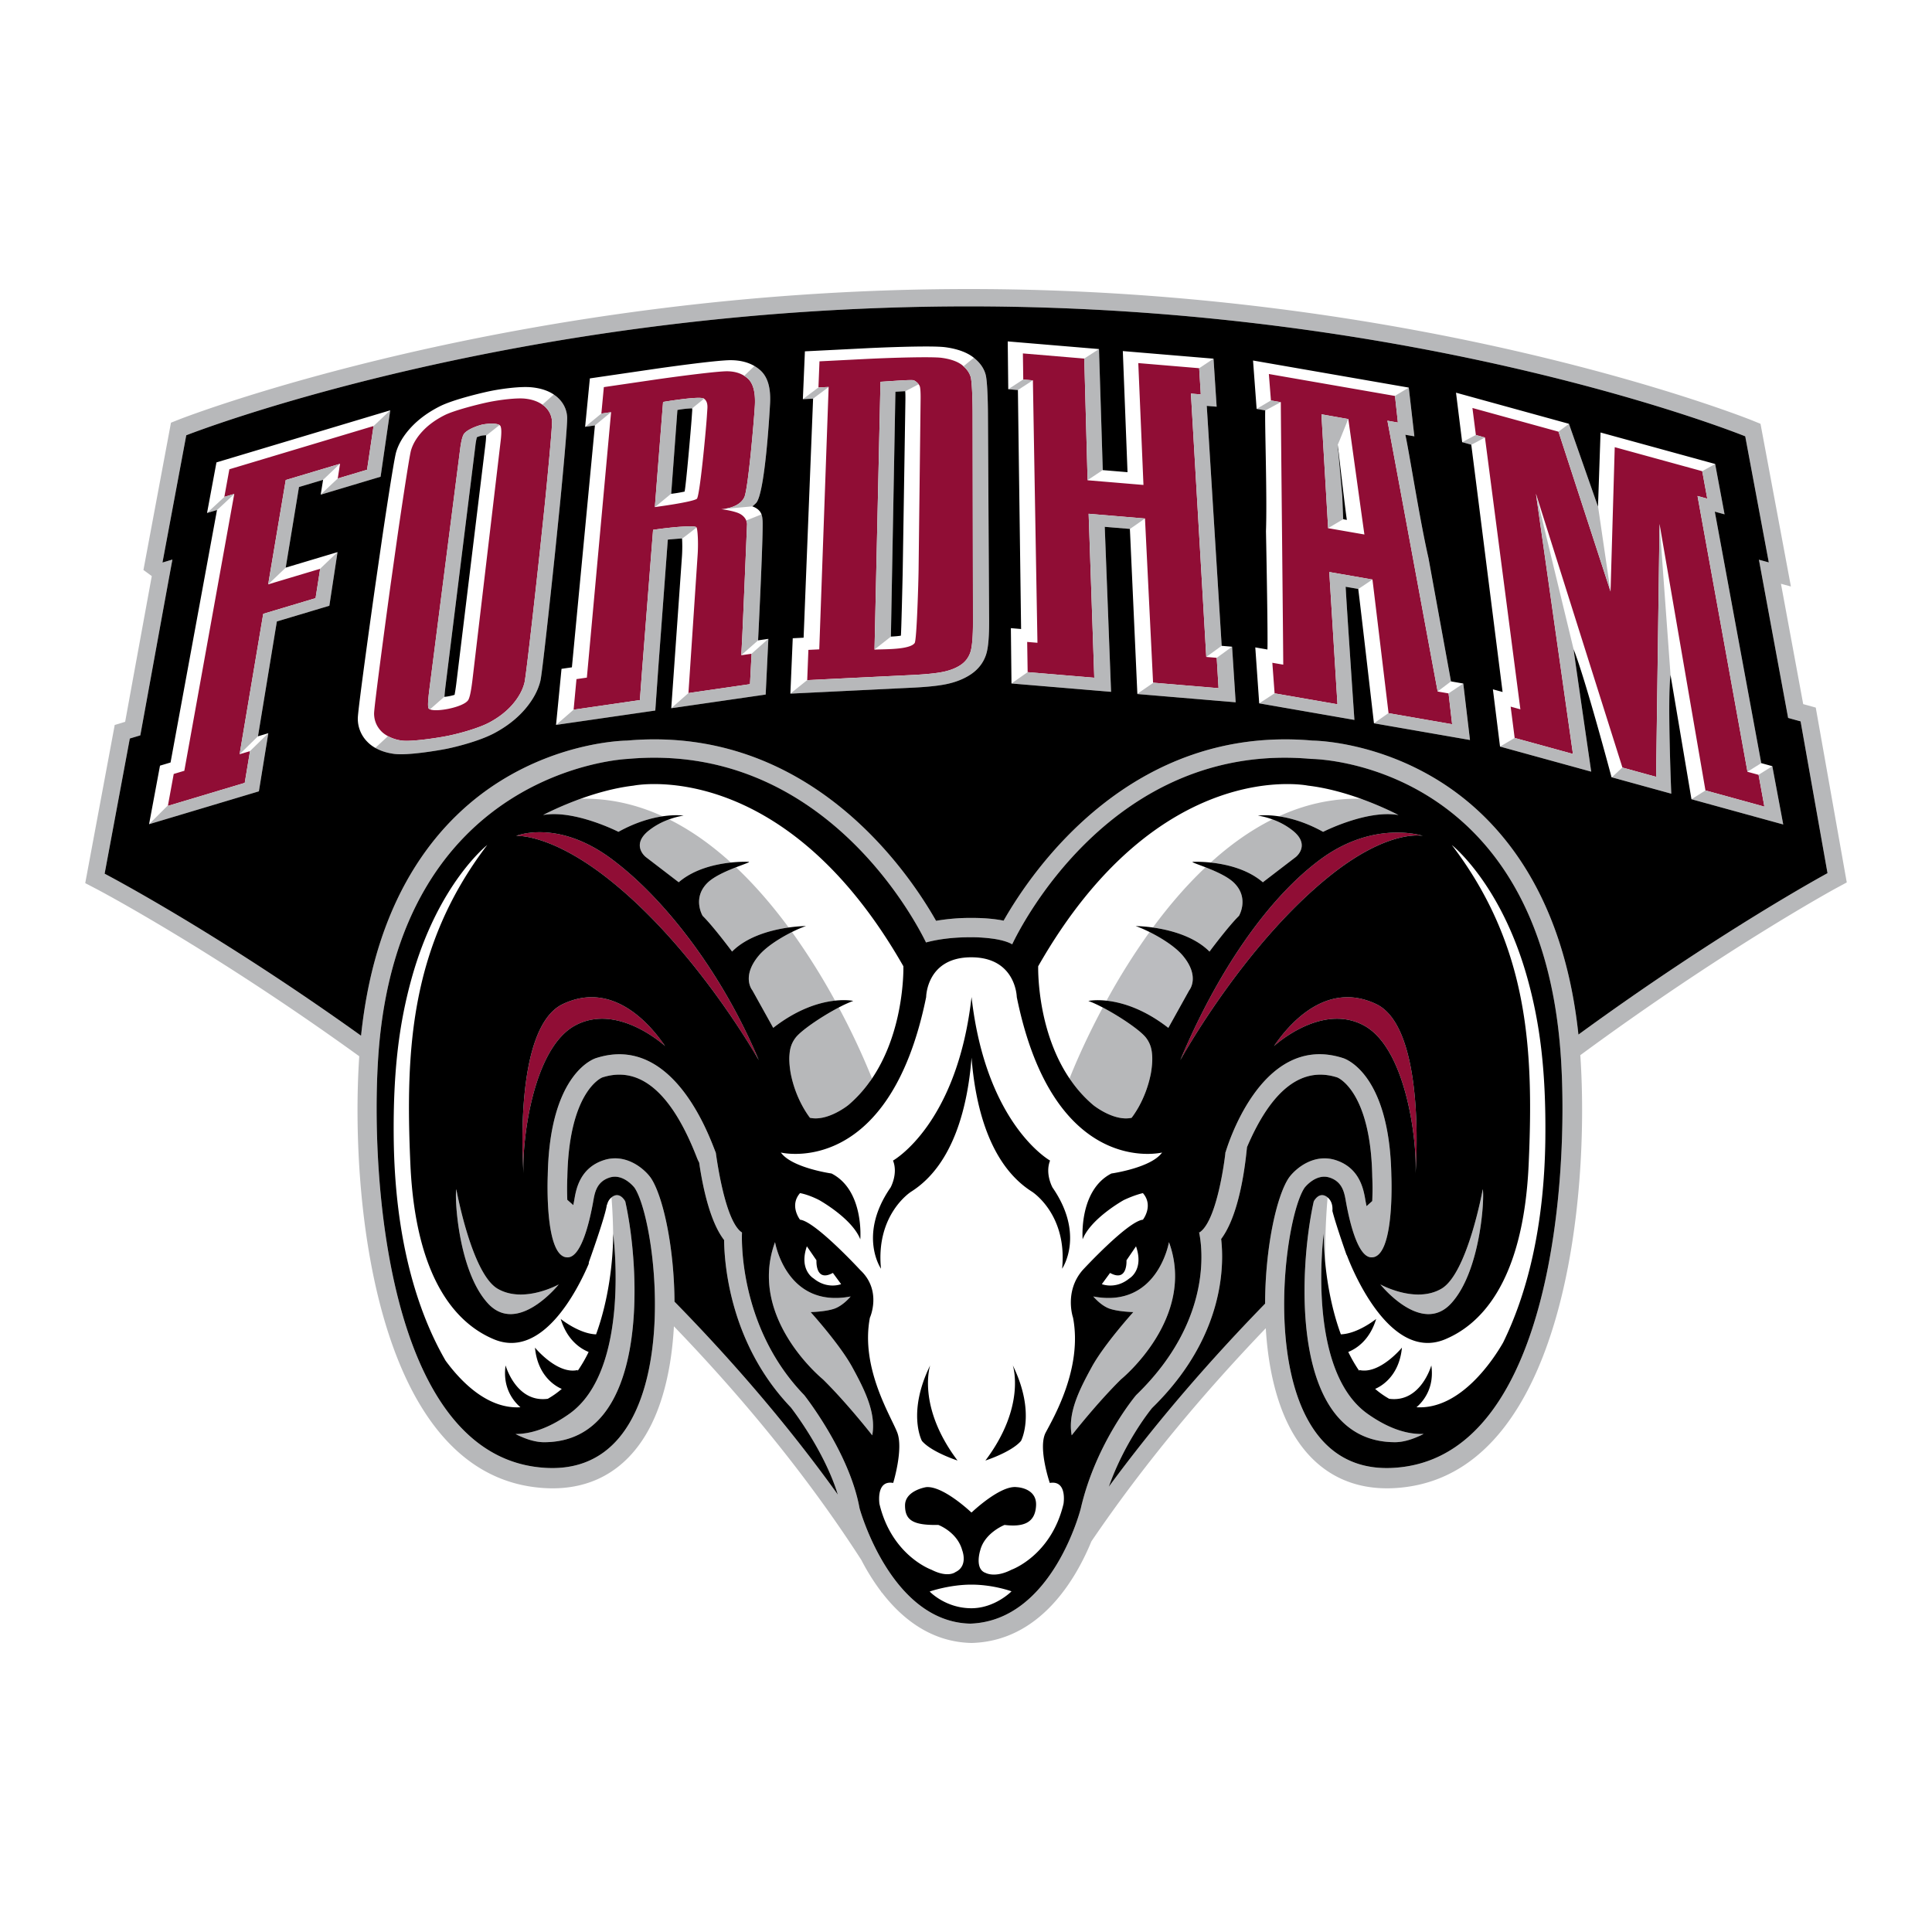
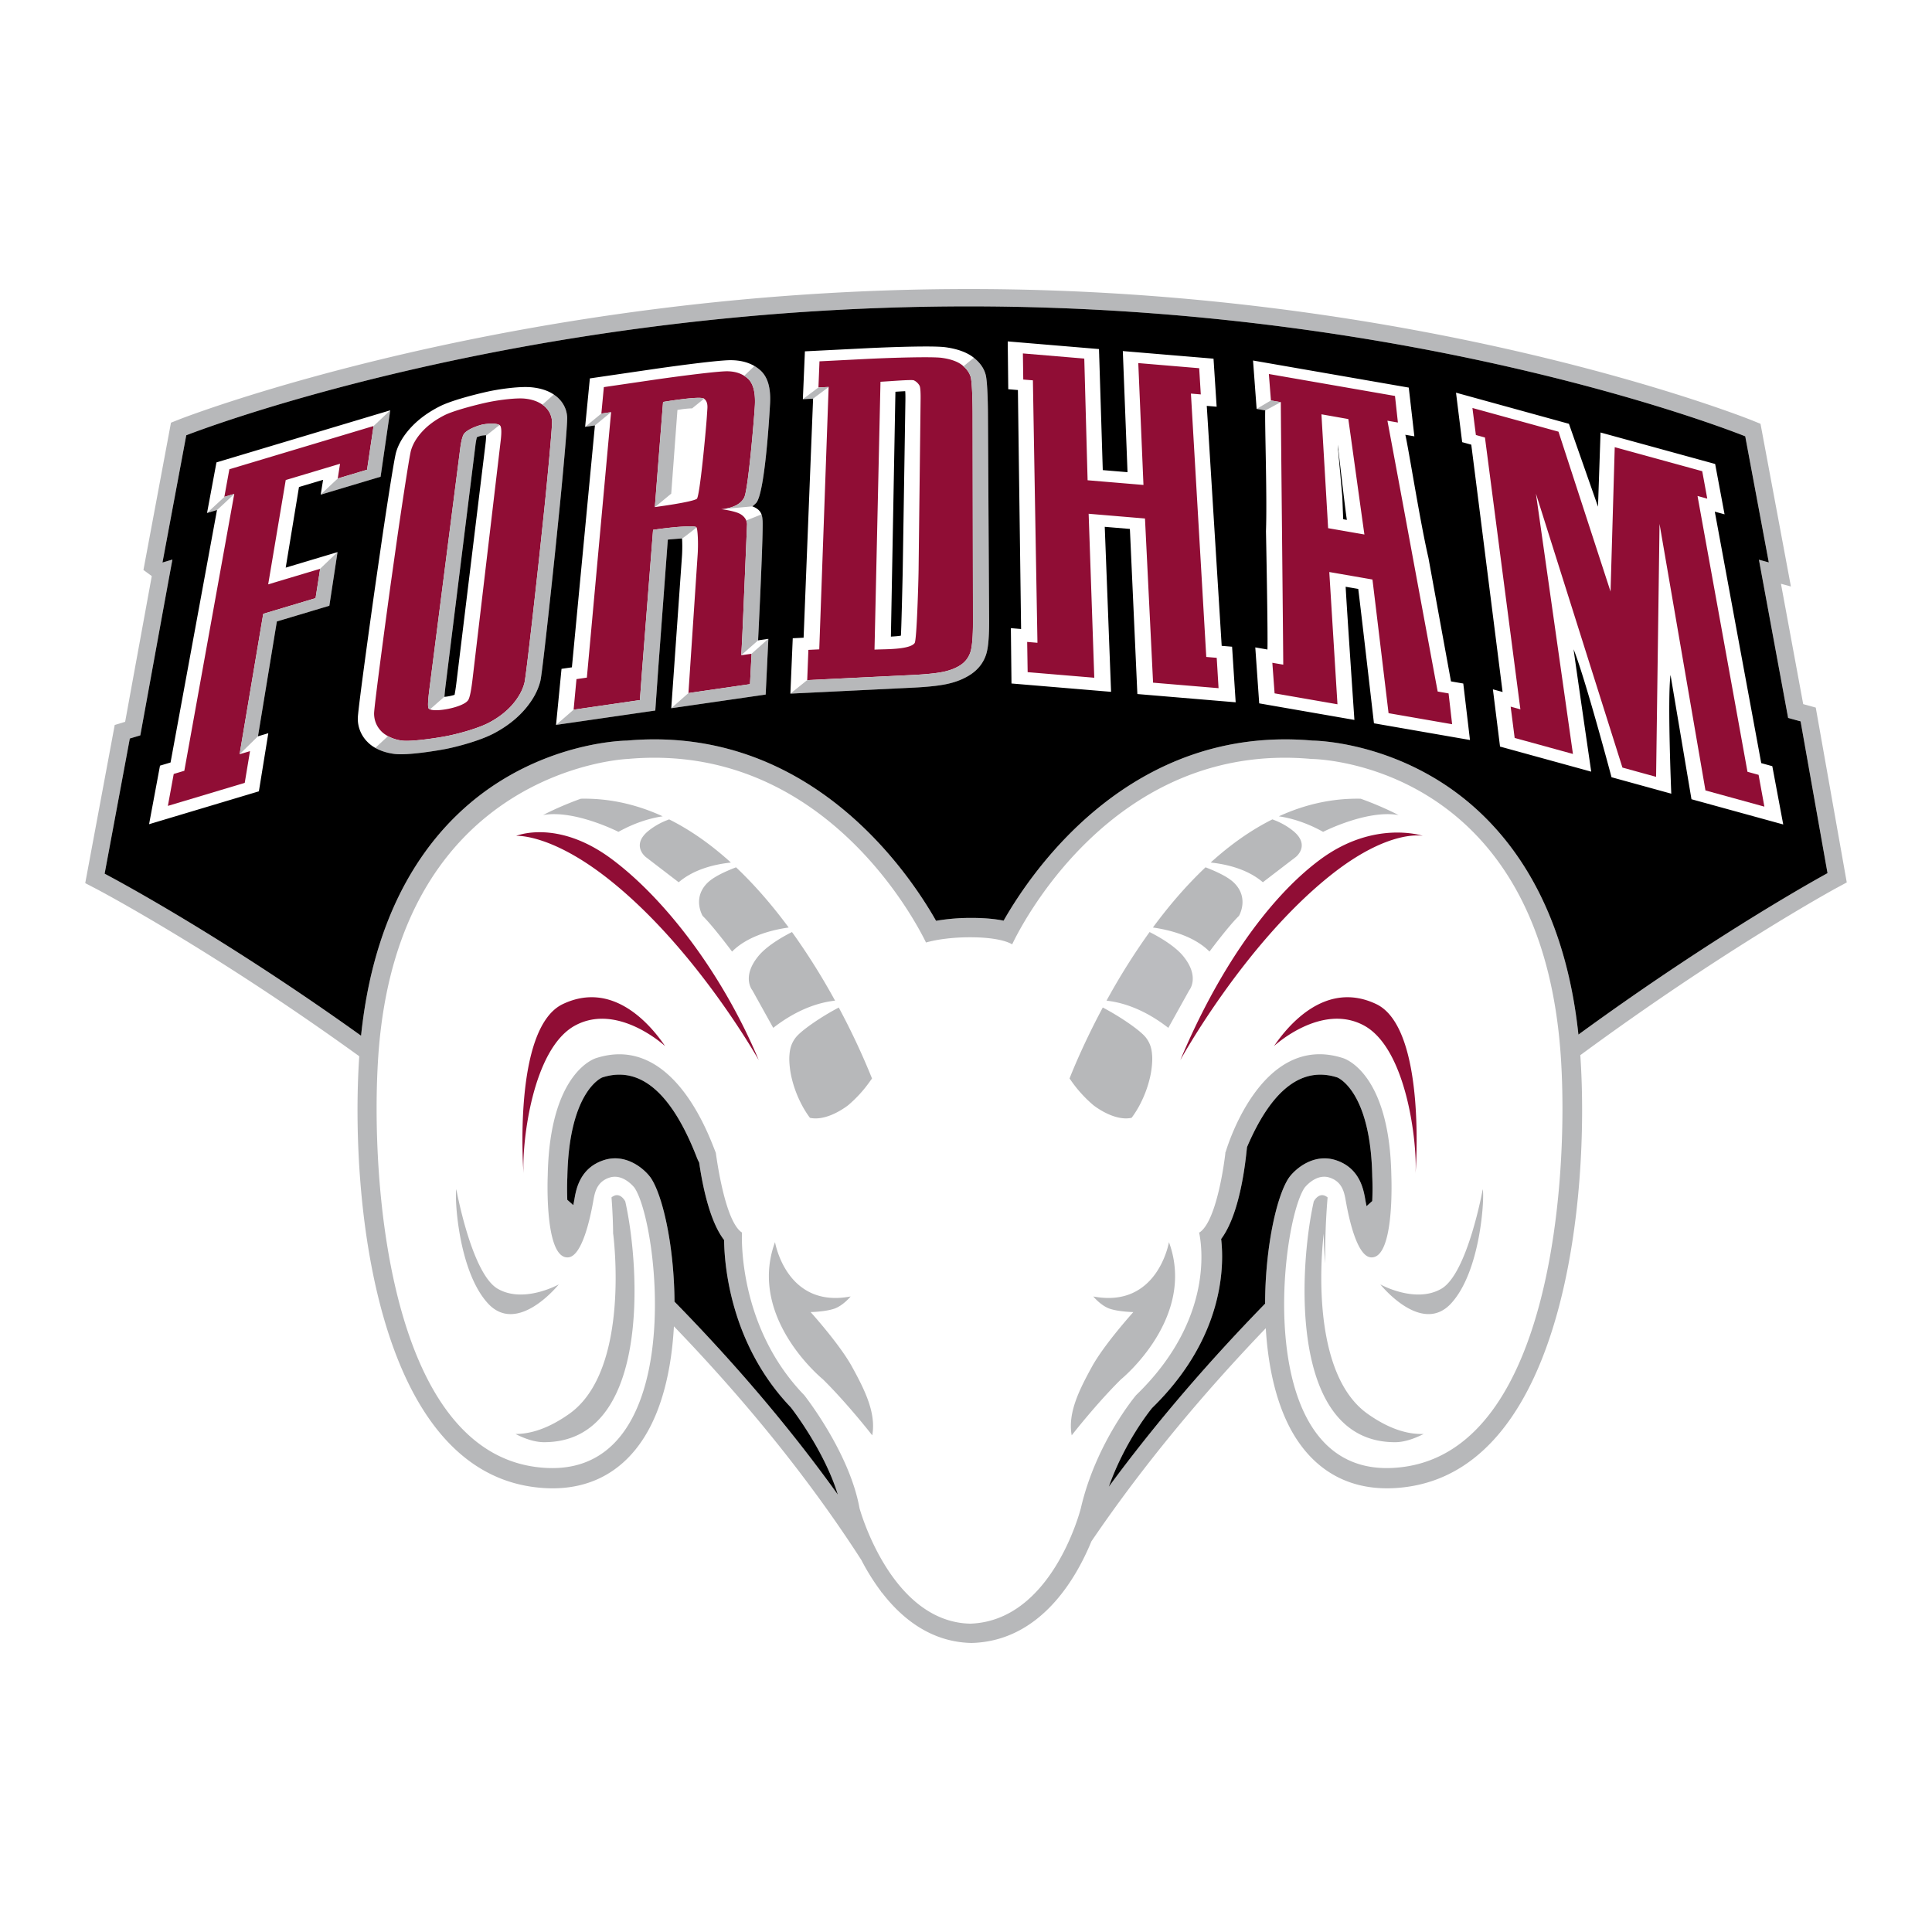
<svg xmlns="http://www.w3.org/2000/svg" width="2500" height="2500" viewBox="0 0 192.756 192.756">
  <g fill-rule="evenodd" clip-rule="evenodd">
    <path fill="#fff" d="M0 0h192.756v192.756H0V0z" />
    <path d="M28.505 56.634l-1.748 1.668 5.186-1.554-.012.003 1.744-1.666-5.17 1.549zM22.382 49.574l.502-2.754 14.219-4.264.167-.049 1.662-1.569-1.497.447-15.84 4.75-.94 5.048 1.744-1.615a.097.097 0 0 0-.017.006zM32.234 47.873l-.237 1.48.005-.024 1.697-1.591v.003l.229-1.469-.028.008c-.64.614-1.667 1.6-1.666 1.593z" fill="#fff" />
    <path d="M19.402 63.102l-2.386 12.972c-.475.144-1.053.316-1.053.316l-1.089 5.839 1.886-1.881.572-3.129s.81-.243 1.058-.316a56654.085 56654.085 0 0 1 4.981-27.616c-.556.524-1.726 1.625-1.721 1.598-.172.928-1.196 6.496-2.248 12.217zM25.734 73.463l-1.828 1.787 1.038-.311h-.002l1.823-1.784c-.021.005-.565.168-1.031.308zM39.619 53.743c.229-1.626 1.192-8.125 1.383-8.799.186-.65.57-1.294 1.147-1.915.574-.619 1.319-1.161 2.212-1.61.946-.477 3.385-1.097 4.421-1.308 1.122-.228 2.756-.425 3.575-.341.723.073 1.306.28 1.756.604l1.139-1.013a.25.25 0 0 1 .024.018c-.004-.003-.004-.008-.008-.011-.582-.394-1.328-.64-2.229-.729-1.044-.106-2.87.121-4.125.375-.71.146-3.651.826-5.022 1.516-1.152.58-2.118 1.284-2.875 2.099-.751.805-1.256 1.645-1.5 2.495-.244.853-1.268 7.708-1.444 8.933l-.63 4.36c-.198 1.369-1.75 12.418-1.745 13.259.006.903.325 1.689.95 2.33.229.237.496.44.795.61l1.263-1.17a2.79 2.79 0 0 1-.65-.473 2.495 2.495 0 0 1-.734-1.775c-.009-.684 1.422-11.251 1.682-13.098l.615-4.357z" fill="#fff" />
    <path d="M44.342 69.506L42.9 70.774c.323.142 1.098.096 1.825-.052.834-.169 1.801-.501 2.015-.921.092-.183.235-.594.408-2.055l2.807-23.783c.12-1.017.036-1.285-.005-1.414a.266.266 0 0 0-.113-.139l-1.342 1.063c.002.196-.014.457-.056.798L45.54 68.072c-.073.612-.14 1.002-.189 1.252-.131.039-.272.081-.47.121a4.903 4.903 0 0 1-.541.08l.002-.019zM70.577 40.764c.033-.49-.079-.808-.335-.98l-1.169.943v.015l-.014.001c.006.053.012.127.004.24l-.06.853c-.067.94-.555 6.579-.698 7.21-.296.068-.743.147-1.337.223-.005 0-.008-.004-.014-.005l-1.602 1.326c.178-.024 3.655-.484 4.17-.819.297-.194.917-6.918.999-8.155l.056-.852zM69.497 52.626c-.521.412-1.447 1.137-1.449 1.098.028.458.038 1.136-.012 1.824l-1.065 15.114 1.716-1.514h-.001l.92-13.828c.079-1.177.005-2.479-.109-2.694zM76.656 63.739h.005v.005h-.005zM73.958 65.373c.241-.036 1.009-.146 1.024-.148l1.665-1.48-1.015.146h.004l-1.679 1.477.001.005zM57.227 70.807l.286-3.053 1.036-.149c.014-.137.642-7.021 1.249-13.68l1.169-12.805h-.002l-1.612 1.326a170885.084 170885.084 0 0 0-2.297 24.136l-1.035.149-.546 5.594.005-.001 1.747-1.517z" fill="#fff" />
    <path fill="#fff" d="M55.48 72.324h.002v.001h-.002zM71.987 50.801c.169.023 1.328.188 1.83.461.369.2.549.459.634.667l1.521-.606.006.024c0-.005.004-.009.002-.013-.127-.347-.406-.63-.921-.812l-3.072.279zM55.476 72.324h.001v.002h-.001zM60.244 38.622l5.139-.752c2.427-.351 6.258-.84 7.178-.829.672.008 1.228.159 1.688.453l1.023-.974c-.641-.375-1.418-.572-2.328-.583-1.469-.018-7.413.84-7.474.849l-5.129.75-1.493.219-.472 4.833 1.619-1.328.249-2.638zM80.653 64.84s.834-.041 1.085-.052c.006-.135.249-6.939.484-13.522.226-6.319.443-12.437.453-12.65l-1.56 1.162.006-.001a146674.61 146674.61 0 0 0-.946 23.848l-1.084.055-.235 5.525 1.679-1.35.118-3.015zM90.065 56.913c-.012.713-.141 6.272-.185 6.508-.229.039-.558.07-.995.093L87.25 64.8v.014l.178-.009.546-.016c1.007-.023 2.88-.066 3.282-.632.212-.294.378-6.169.392-7.321l.2-16.928c.01-.698-.016-1.152-.076-1.352a.705.705 0 0 0-.122-.219c-.515.273-1.334.707-1.336.692.014.155.025.439.018.953l-.267 16.931z" />
    <path d="M81.76 36.051l4.909-.249c2.46-.119 6.346-.229 7.287-.099.89.121 1.572.365 2.03.719.051.04.092.083.139.125l1.038-.852a1.154 1.154 0 0 1 .027.019c-.023-.02-.049-.038-.074-.058-.659-.508-1.594-.849-2.775-1.011-1.526-.21-7.58.082-7.641.085l-6.395.322-.204 4.773 1.557-1.168.102-2.606zM126.801 39.953l-.207-2.639 12.572 2.187 1.385-.83-15.537-2.702.359 4.827 1.428-.843z" fill="#fff" />
    <path d="M126.23 40.946c-.053 1.406.199 8.575.076 12.055 0 0 .201 10.159.146 11.799l-1.213-.21.391 5.583 1.535-1.001-.225-3.047 1.088.188c.006-.121-.061-6.921-.125-13.508-.064-6.374-.123-12.552-.115-12.681a4264.721 4264.721 0 0 0-.013-.002c-.341.188-1.545.845-1.545.824zM138.535 71.139c-.033-.277-1.57-13.071-1.605-13.32-.531.361-1.414.961-1.418.938.223 1.706 1.568 13.406 1.568 13.406l1.455-1.024zM144.52 69.18l1.467-.98v-.004s-.779-.134-1.225-.213l-1.324 1.003v.005c.228.041 1.05.185 1.082.189zM134.014 51.801l-1.508.895c.312.056 3.305.575 3.623.631-.047-.264-1.568-11.298-1.607-11.518-.004-.002-.008-.002-.012-.002-.35.871-1.037 2.594-1.043 2.559.029.185.74 6.447.91 7.503l-.361-.064c0-.017-.004-.02-.002-.004zM114.234 51.73c-.479.336-1.506 1.058-1.506 1.04.045.933.227 4.948.4 8.798.17 3.749.33 7.333.346 7.65l1.604-1.105-.037-.003-.807-16.38zM103.27 50.606c-.109-6.372-.217-12.542-.217-12.661h-.002l-1.494.967c.012.878.08 6.147.154 11.563l.164 12.28-1.02-.086.061 5.521 1.611-1.13-.047-3.016s.779.064 1.025.086c-.001-.133-.122-6.94-.235-13.524zM120.352 65.544l1.041.087 1.531-1.11-1.035-.087a.085.085 0 0 0-.004-.023c.002.006.002.014.002.02l-1.535 1.113zM102.09 37.857l-.037-2.597 6.123.514 1.47-.948-9.105-.764.053 4.77 1.496-.975zM108.512 47.916l5.57.467c-.008-.234-.516-12.158-.516-12.158l5.91.497.166.013 1.43-.951-9.049-.758s.406 10.421.469 12.083l-2.469-.207c-.004-.003-.004-.003 0-.007l-1.514 1.011a.054.054 0 0 1 .003.01zM148.156 43.648l-.006-.002c-.424.232-1.359.741-1.361.719a65640.97 65640.97 0 0 1 3.125 24.675l-.967-.266.711 5.711 1.463-.862-.4-3.123.971.268-3.536-27.12z" fill="#fff" />
    <path fill="#fff" d="M145.881 44.115l1.369-.722-.344-2.692 8.584 2.365 1.043-.782-11.265-3.105.136 1.11.477 3.826zM175.721 76.139l-1.375.856.002.006 1.102.303 1.375-.86-1.104-.305zM159.434 50.551l.002-.021 1.24 8.456.01.036.418-14.409 8.727 2.396 1.291-.717-11.434-3.14-.254 7.399zM153.248 49.275L157 64.784c1.172 2.934 3.783 12.762 3.783 12.762l.031.003 1.057-.979-8.625-27.315.002.02z" />
    <path d="M165.576 52.269v.027l1.094 15.052c.416 2.459 2.088 12.391 2.088 12.391l1.402-.879h-.002l-4.582-26.591zM81.458 125.742l-.958-1.397c-.821 2.373.683 3.213.683 3.213 1.368 1.117 2.735.561 2.735.561L83.095 127c-1.774.975-1.637-1.258-1.637-1.258zM112.389 125.742s.137 2.232-1.639 1.257l-.82 1.119s1.365.557 2.732-.561c0 0 1.504-.84.678-3.213l-.951 1.398z" fill="#fff" />
    <path d="M101.443 99.476s-.07-3.967-4.542-3.967c-4.471 0-4.499 3.967-4.499 3.967-3.687 18.164-14.496 15.512-14.496 15.512 1.093 1.533 5.055 2.092 5.055 2.092 3.278 1.681 2.87 6.565 2.87 6.565-.819-2.092-4.101-3.912-4.101-3.912-1.115-.574-1.912-.696-1.912-.696-1.095 1.257 0 2.654 0 2.654 1.503.14 6.013 5.027 6.013 5.027 2.19 2.054.957 4.751.957 4.751-.957 5.03 2.102 9.812 2.731 11.456.632 1.644-.406 5.028-.406 5.028-1.746-.314-1.37 2.096-1.37 2.096 1.23 5.171 5.192 6.565 5.192 6.565 1.644.84 2.383.236 2.383.236 1.307-.61.682-2.177.682-2.177-.501-1.836-2.378-2.53-2.378-2.53-2.52.043-3.327-.457-3.327-1.947 0-1.492 2.096-1.822 2.096-1.822 1.697-.169 4.511 2.516 4.511 2.516h.045s2.865-2.746 4.509-2.516c0 0 1.992.07 1.912 1.814-.074 1.749-1.258 2.184-3.143 1.955 0 0-1.992.777-2.432 2.551 0 0-.598 1.867.566 2.244 0 0 .912.516 2.551-.324 0 0 3.961-1.395 5.195-6.565 0 0 .406-2.396-1.369-2.096 0 0-1.205-3.526-.408-5.028.795-1.502 3.688-6.426 2.73-11.456 0 0-.906-2.604.957-4.751 0 0 4.51-4.888 6.012-5.027 0 0 1.096-1.397 0-2.654 0 0-.795.167-1.912.696 0 0-3.279 1.82-4.1 3.912 0 0-.408-4.885 2.869-6.565 0 0 3.965-.559 5.057-2.092 0-.001-10.808 2.652-14.498-15.512zm-9.462 44.285s-1.504-2.793.823-7.542c0 0-1.37 4.054 2.729 9.499 0 0-2.598-.838-3.552-1.957zm9.886 0c-.957 1.119-3.553 1.957-3.553 1.957 4.098-5.445 2.732-9.499 2.732-9.499 2.321 4.749.821 7.542.821 7.542zm4.1-17.183c.545-5.449-3.008-7.684-3.008-7.684-4.326-2.734-5.668-8.751-6.029-13.369-.36 4.618-1.701 10.635-6.024 13.369 0 .001-3.558 2.234-3.01 7.684 0 0-2.325-3.353.954-8.099 0 0 .77-1.376.245-2.688 0 0 6.389-3.555 7.835-16.318 1.447 12.764 7.835 16.318 7.835 16.318-.523 1.312.244 2.688.244 2.688 3.282 4.747.958 8.099.958 8.099z" fill="#fff" />
    <path d="M86.997 107.604c-.062.094-.131.185-.198.276.014-.017.03-.026.043-.045.053-.075.104-.152.155-.231zM78.938 93.029l-.12.059c-.005.002-.01.007-.014.009a1.86 1.86 0 0 0 .134-.068zM66.618 81.806c.034-.013.069-.029.104-.042l-.083.03c-.009.002-.014.009-.021.012zM83.58 100.575z" fill="#fff" />
    <path d="M78.371 92.586c1.18-.19 2.037-.193 2.037-.193-.353.117-.848.328-1.391.598a65.838 65.838 0 0 1 4.296 6.845 5.026 5.026 0 0 0-.231.029c1.275-.174 2.045-.002 2.045-.002-.411.146-.911.38-1.443.658a71.544 71.544 0 0 1 3.319 7.078c1.355-2.006 2.125-4.243 2.562-6.19.629-2.808.566-5.004.566-5.004-12.029-21.097-26.926-18.021-26.926-18.021-2.01.236-3.995.831-5.588 1.424-.049.018-.091.036-.134.053.155-.058.311-.116.472-.173 2.921-.056 5.645.603 8.162 1.756h-.002c1.301-.193 2.094-.068 2.094-.068s-.622.076-1.447.374c2.225 1.109 4.28 2.599 6.161 4.307 1.062-.111 1.811-.071 1.811-.071.062.062-.686.297-1.597.662l-.004.003c.103-.041.204-.082.304-.119 1.945 1.839 3.699 3.902 5.251 6.006-.105.015-.209.03-.317.048zM61.009 119.468c.013-.008.021-.021.033-.03a1.303 1.303 0 0 0-.479.78l-.018-.053c-.074.972-1.795 5.759-1.795 5.759l-.015.176c-1.102 2.574-4.605 9.567-9.476 7.514-3.157-1.326-7.771-5.2-8.318-17.489-.51-11.499.018-21.767 7.668-31.818 0 0-4.917 3.851-7.539 13.292-1.217 4.374-1.863 9.112-1.79 15.975.109 10.045 2.345 17.294 5.174 22.181 1.528 2.085 4.188 4.845 7.467 4.648-.68-.588-1.801-1.922-1.48-4.174 0 0 1.055 3.759 4.21 3.328a8.727 8.727 0 0 0 1.394-.986c-.528-.221-2.396-1.205-2.672-4.117 0 0 2.238 2.729 4.284 2.229 0 0-.023.056-.066.15.42-.6.798-1.252 1.135-1.946-.849-.345-2.146-1.201-2.785-3.295 0 0 1.822 1.479 3.527 1.537 1.231-3.354 1.705-7.225 1.705-10.05l-.003.137a52.324 52.324 0 0 0-.161-3.748zM144.85 84.306c7.654 10.051 8.18 20.319 7.668 31.818-.543 12.289-5.156 16.163-8.316 17.489-5.936 2.502-9.842-8.431-9.842-8.431l.002.066c-.385-1.095-1.125-3.251-1.428-4.435.035-.407-.02-.996-.514-1.377.014.01.023.022.035.03a66.342 66.342 0 0 0-.23 6.564c.225 2.274.711 4.805 1.555 7.095 1.701-.059 3.523-1.537 3.523-1.537-.639 2.094-1.936 2.95-2.783 3.295.338.694.715 1.347 1.133 1.946l-.062-.15c2.045.5 4.283-2.229 4.283-2.229-.277 2.912-2.145 3.896-2.674 4.117a8.684 8.684 0 0 0 1.395.986c3.156.431 4.211-3.328 4.211-3.328.32 2.252-.799 3.586-1.48 4.174 4.436.265 7.738-4.876 8.639-6.447 2.363-4.809 4.121-11.502 4.217-20.382.074-6.862-.57-11.601-1.789-15.975-2.625-9.438-7.543-13.289-7.543-13.289zM106.811 107.741c-.033-.046-.066-.09-.098-.137.023.033.043.066.064.1.012.016.022.025.034.037zM135.756 79.688c.068.023.133.048.199.072-.02-.008-.033-.017-.055-.024-1.559-.568-3.465-1.125-5.396-1.352 0 0-14.895-3.076-26.924 18.021 0 0-.07 2.444.674 5.473.451 1.832 1.207 3.874 2.455 5.722.406-1.031 1.527-3.734 3.316-7.078a11.935 11.935 0 0 0-1.443-.658s.721-.158 1.918-.014c-.033-.006-.068-.01-.102-.014a66.274 66.274 0 0 1 4.295-6.846 11.452 11.452 0 0 0-1.393-.597s.791.004 1.898.172l-.174-.027c1.549-2.104 3.303-4.167 5.25-6.006.1.037.199.077.301.118l-.002-.002c-.91-.365-1.658-.601-1.598-.662 0 0 .752-.04 1.811.071 1.883-1.708 3.938-3.198 6.162-4.307-.824-.298-1.449-.374-1.449-.374s.811-.126 2.129.074c-.01-.002-.023-.005-.035-.006 2.518-1.154 5.241-1.812 8.163-1.756z" fill="#fff" />
    <path fill="#fff" d="M106.71 107.599h.001v.007h-.001zM126.996 81.768c.047.017.098.039.146.057-.008-.002-.008-.007-.016-.01a4.134 4.134 0 0 0-.13-.047zM114.752 93.02l.084.043c-.006-.002-.006-.005-.008-.007l-.076-.036zM110.074 100.544c.035.02.074.039.109.061l-.012-.011c-.032-.017-.066-.032-.097-.05zM92.753 158.786s1.562 1.668 4.162 1.668c2.357 0 4.003-1.687 4.003-1.687s-1.805-.669-4.003-.669c-2.201.001-4.162.688-4.162.688z" />
    <path d="M22.884 46.819l-.502 2.754.018-.006c.085-.024.756-.226.973-.291l-.002.01-2.408 13.347-2.573 14.269c-.248.073-1.058.316-1.058.316l-.583 3.186 7.668-2.297.527-3.169-1.038.311c.045-.271 2.312-13.75 2.357-14.005.323-.098 5.221-1.566 5.221-1.566l.458-2.93-5.186 1.554 1.751-10.409.24-.071 5.151-1.543.028-.008-.229 1.469 2.923-.875.648-4.36-.167.049-14.217 4.265zM53.854 55.079l.456-4.323c.173-1.653.8-8.096.765-8.714-.038-.596-.292-1.108-.76-1.522-.061-.054-.133-.096-.201-.146-.45-.323-1.034-.53-1.756-.604-.819-.084-2.453.113-3.575.341-1.036.211-3.475.831-4.421 1.308-.893.449-1.638.991-2.212 1.61-.577.621-.961 1.265-1.147 1.915-.19.673-1.154 7.172-1.383 8.799l-.616 4.357c-.26 1.847-1.691 12.415-1.682 13.098.006.686.254 1.284.734 1.775.184.187.407.34.65.473a3.97 3.97 0 0 0 1.416.444c.905.116 3.432-.245 4.589-.481 1.294-.264 3.108-.797 4.074-1.307.963-.51 1.757-1.128 2.364-1.834.605-.707 1.005-1.438 1.182-2.173.176-.727 1.332-11.206 1.523-13.016zm-3.899-11.117l-2.807 23.783c-.173 1.461-.316 1.872-.408 2.055-.214.42-1.181.752-2.015.921-.727.148-1.502.194-1.825.052-.066-.03-.122-.065-.144-.112-.084-.173-.057-.783.089-1.914l3.067-23.963c.111-.865.254-1.377.44-1.571.446-.468 1.475-.794 1.799-.859.377-.077 1.343-.175 1.686.055a.257.257 0 0 1 .113.139c.041.129.124.397.005 1.414zM63.841 69.849l.226-3.044 1.09-13.942.173-.025c1.85-.268 3.965-.433 4.153-.233.003.005.007.015.013.023.114.215.188 1.517.11 2.693l-.92 13.828h.001l6.139-.89.159-3.034h-.002l-1.024.148v-.006l.077-1.439c.076-1.371.497-11.626.497-11.626s.006-.162-.081-.372c-.085-.208-.266-.468-.634-.667-.502-.273-1.661-.438-1.83-.461l-.023-.003s1.698-.062 2.257-1.116c.39-.435 1.021-7.896 1.093-9.227.068-1.283-.16-2.179-.682-2.668a2.69 2.69 0 0 0-.382-.293c-.46-.294-1.016-.444-1.688-.453-.92-.012-4.751.478-7.178.829l-5.139.752-.248 2.638v.001s.738-.106.969-.141h.002L59.8 53.926c-.607 6.659-1.235 13.543-1.249 13.68l-1.036.149-.286 3.053 6.612-.959zm2.314-29.746s3.617-.614 4.065-.339c.008.005.014.014.021.02.256.173.368.49.335.98l-.057.852c-.082 1.236-.702 7.96-.999 8.155-.515.334-3.993.794-4.17.819a.137.137 0 0 1-.016.002c.019-.242.802-10.262.821-10.489zM96.856 37.651c-.106-.409-.355-.778-.731-1.105-.047-.042-.088-.085-.139-.125-.458-.354-1.14-.598-2.03-.719-.94-.129-4.826-.02-7.287.099l-4.909.249-.103 2.607 1.018-.051v.008c-.01.214-.228 6.332-.453 12.65-.235 6.583-.478 13.387-.484 13.522l-1.085.052-.117 3.014v.003l10.515-.513c1.387-.068 2.439-.179 3.123-.329.672-.147 1.24-.377 1.689-.682.445-.303.758-.711.938-1.218.185-.523.276-1.565.274-3.091L97.04 41.27c-.003-1.44-.065-3.14-.184-3.619zm-5.008 2.256l-.2 16.928c-.014 1.152-.18 7.027-.392 7.321-.401.566-2.275.609-3.282.632l-.546.016-.178.009v-.014c.008-.308.161-7.165.308-13.8.147-6.501.286-12.793.288-12.911l.168-.009.746-.048c.713-.05 2.198-.153 2.394-.092.174.066.371.229.496.396.057.075.102.15.122.219.06.201.086.655.076 1.353zM144.52 69.18c-.031-.004-.854-.148-1.082-.187v-.006c-.047-.207-1.334-7.175-2.584-13.927a4854.56 4854.56 0 0 0-2.43-13.086l1.045.182-.291-2.653-.012-.001-12.572-2.187.207 2.638.988.171c-.008.129.051 6.307.115 12.681.064 6.587.131 13.387.125 13.508l-1.088-.188.225 3.047v.003l6.273 1.091s-.803-12.961-.814-13.195c.305.052 4 .694 4.305.749.035.249 1.572 13.042 1.605 13.32l.002.013 6.342 1.103-.354-3.073-.005-.003zm-12.014-16.484c-.008-.253-.656-11.14-.664-11.361l2.668.472c.004 0 .008 0 .012.002.039.22 1.561 11.254 1.607 11.518l-3.623-.631zM121.393 65.631l-1.041-.087h-.002c-.008-.135-.404-6.965-.791-13.571-.373-6.394-.732-12.586-.74-12.705l.984.083-.16-2.616-.166-.013-5.91-.497s.508 11.923.516 12.158l-5.57-.467-.002-.009c-.012-.353-.332-12.132-.332-12.132h-.002l-6.123-.514.037 2.597v.009l.959.079h.004c0 .119.107 6.289.217 12.661.113 6.584.234 13.39.236 13.524l-1.025-.086.047 3.016 6.648.557-.562-16.359 5.621.472.807 16.38.037.003 6.496.545-.183-3.028zM175.455 77.305l-.006-.001c-.027-.008-.855-.234-1.102-.303l-.002-.006-2.572-14.208c-1.215-6.697-2.389-13.18-2.41-13.304l.971.266-.502-2.739h-.002l-8.727-2.396-.418 14.409-.01-.036-5.184-15.918-.002-.001-8.584-2.365.344 2.691v.006l.9.248.006.002 3.535 27.119-.971-.268.4 3.123 5.814 1.598-3.688-25.946-.002-.021 8.625 27.315.006.011 3.355.924.344-25.208v-.027l4.582 26.591h.002l5.877 1.617-.579-3.173zM56.153 100.178c-5.056 2.407-3.92 16.912-3.92 16.912-.174-3.031.87-12.456 5.143-14.773 4.267-2.315 8.978 2.05 8.978 2.05-1.395-2.051-5.146-6.594-10.201-4.189zM60.979 85.672c-5.391-3.987-9.478-2.277-9.478-2.277s3.496-.265 9.401 4.463c8.633 6.908 14.799 17.915 14.799 17.915-3.578-8.56-9.333-16.11-14.722-20.101zM137.307 100.178c-5.055-2.404-8.805 2.139-10.197 4.188 0 0 4.707-4.365 8.977-2.05 4.271 2.317 5.318 11.742 5.143 14.773-.001.001 1.133-14.504-3.923-16.911zM131.723 85.752c-5.387 3.991-10.383 11.461-13.965 20.021 0 0 6.305-11.494 14.939-18.401 5.906-4.726 9.264-3.977 9.264-3.977s-4.848-1.633-10.238 2.357z" fill="#900d35" />
    <path d="M184.252 88.041l-3.094-17.445-1.252-.346c-.277-1.509-1.588-8.591-2.219-12.008l.992.273-3.033-16.232-.875-.355c-.324-.13-32.783-13.091-78.106-13.091-45.314 0-78.388 12.854-78.717 12.983l-.89.352-2.747 14.695.832.61-1.928 10.539-.729 4-1.04.312L8.504 88.11l1.134.591c.242.126 11.58 6.112 26.206 16.682l-.007.083c-.913 13.856 1.521 40.654 17.27 42.877 4.851.687 8.72-1.034 11.186-4.974 1.868-2.985 2.724-7.02 2.944-11.041 6.827 7.086 13.279 14.893 18.7 23.312a21.95 21.95 0 0 0 1.946 3.115l.078.127h.022c2.03 2.641 4.935 4.945 8.922 5.036h.053l.054-.002c6.781-.22 10.332-6.378 11.877-10.133 5.174-7.619 11.139-14.739 17.398-21.265.236 3.958 1.098 7.911 2.936 10.85 2.471 3.938 6.336 5.66 11.188 4.974 15.746-2.223 18.182-29.021 17.27-42.877-.004-.064-.01-.124-.016-.188 14.277-10.507 25.254-16.515 25.49-16.644l1.097-.592zM67.296 129.869c-.038-5.493-1.151-10.545-2.362-12.348l-.033-.048-.035-.044c-.715-.94-2.488-2.351-4.588-1.69-2.418.764-2.795 2.927-2.958 3.85l-.021.131c-.034.181-.068.35-.102.518a59.486 59.486 0 0 0-.597-.53 33.035 33.035 0 0 1-.021-1.098c0-.385.007-.771.024-1.152.155-8.577 3.419-9.934 3.485-9.958a.133.133 0 0 0 .011-.004c3.73-1.197 6.9 1.489 9.424 7.989.072.19.152.354.233.504.376 2.583 1.111 5.945 2.488 7.729.031 2.569.648 10.412 6.655 16.698.211.269 3.36 4.366 4.694 8.708-4.946-6.903-10.509-13.342-16.297-19.255zm58.923.197c-5.496 5.643-10.803 11.752-15.594 18.266 1.559-4.389 4.006-7.474 4.316-7.854 5.936-5.791 6.99-11.681 6.99-15.121 0-.687-.043-1.273-.096-1.744 1.549-2.058 2.221-5.949 2.49-8.347l.09-.819c2.449-5.744 5.475-8.084 9.004-6.951 0 0 .006.004.01.004.084.032 3.334 1.406 3.482 9.909a29.533 29.533 0 0 1-.002 2.42c-.191.171-.381.339-.568.511-.041-.197-.08-.404-.121-.624l-.021-.13c-.168-.923-.547-3.084-2.957-3.846-2.104-.66-3.877.75-4.594 1.69l-.033.044-.033.048c-1.227 1.825-2.352 6.977-2.363 12.544zm13.894 16.277c-15.436 2.18-12.488-24.076-9.959-27.839 0 0 1.107-1.452 2.48-1.021 1.369.434 1.506 1.627 1.662 2.482.363 2.007 1.166 5.378 2.473 5.482 2.418.189 2.045-8.168 2.045-8.168-.189-10.446-4.832-11.714-4.832-11.714-8.316-2.667-11.725 9.457-11.725 9.457l-.053-.021.051.051s-.1.901-.316 2.102c-.377 2.083-1.109 5.072-2.277 5.817l-.033-.045c-.025.015 2.164 8.105-6.277 16.266 0 0-3.996 4.708-5.516 11.282 0 0-2.812 11.252-11.04 11.519-7.952-.179-11.042-11.519-11.042-11.519-1.005-5.59-5.518-11.282-5.518-11.282-6.743-6.959-6.208-16.221-6.208-16.221-1.104-.704-1.846-3.612-2.265-5.831a45.169 45.169 0 0 1-.347-2.125c-.519-1.244-4.112-11.959-11.935-9.449 0 0-4.647 1.268-4.833 11.714 0 0-.371 8.357 2.042 8.168 1.306-.104 2.112-3.476 2.476-5.482.155-.855.291-2.049 1.661-2.482 1.372-.431 2.479 1.021 2.479 1.021 2.531 3.763 5.479 30.019-9.958 27.839-14.645-2.067-16.409-28.773-15.616-40.843 1.899-28.884 24.883-29.78 24.883-29.78 19.32-1.756 28.621 15.948 29.772 18.311a13.525 13.525 0 0 1 1.938-.373c.69-.087 1.507-.147 2.458-.147 1.008 0 1.792.067 2.399.161 1.072.167 1.596.417 1.803.545.631-1.346 9.896-20.31 29.857-18.496 0 0 22.93.075 24.887 29.78.794 12.067-.973 38.773-15.616 40.841zm17.367-43.122c-1.553-14.634-8.322-21.822-13.877-25.292-6.088-3.802-11.926-4.03-12.652-4.042-18.035-1.584-27.916 12.867-30.82 17.968-.803-.164-1.844-.274-3.193-.274-1.444 0-2.624.126-3.547.288C90.502 86.783 80.62 72.3 62.566 73.887c-.732.013-6.566.241-12.651 4.042-5.57 3.479-12.362 10.694-13.892 25.404-14.504-10.386-25.585-16.164-25.585-16.164l2.513-13.488 1.046-.313c.427-2.316 2.65-14.583 3.204-17.54l-.982.294-.01.003 2.373-12.697s32.575-12.862 78.083-12.862 77.458 12.964 77.458 12.964l2.352 12.583-.236-.064a724.98 724.98 0 0 0-.75-.206l2.914 15.783 1.244.344 2.686 15.144c-.001.001-10.71 5.794-24.853 16.107z" fill="#b7b8ba" />
    <path d="M23.37 49.287l.002-.01a317.1 317.1 0 0 1-.973.291l-1.744 1.615.993-.298c-.004.026 1.166-1.074 1.722-1.598zM56.588 41.605c-.051-.784-.386-1.452-.996-1.988h-.001a3.544 3.544 0 0 0-.314-.238l-.024-.018-1.139 1.013c.067.049.14.091.201.146.468.414.723.926.76 1.522.035.619-.592 7.062-.765 8.714l-.456 4.323c-.19 1.81-1.346 12.289-1.522 13.018-.177.735-.577 1.466-1.182 2.173-.607.706-1.401 1.324-2.364 1.834-.966.51-2.78 1.043-4.074 1.307-1.158.236-3.684.597-4.589.481a3.99 3.99 0 0 1-1.416-.444l-1.263 1.17v.002l.006.002c.018.01.039.019.058.028.513.284 1.126.477 1.837.569 1.354.177 4.504-.366 5.21-.509 1.095-.223 3.329-.802 4.748-1.553 1.249-.663 2.285-1.474 3.085-2.408.787-.922 1.303-1.876 1.532-2.835.212-.892 1.38-11.987 1.498-13.151l.438-4.322c.124-1.238.78-8.052.732-8.836z" fill="#b7b8ba" />
    <path d="M42.899 70.773l1.442-1.268a15.215 15.215 0 0 1 .067-.725l.042-.359 2.976-23.945c.054-.436.106-.693.148-.851.147-.065.332-.129.443-.156.122-.024.312-.041.475-.044v.048l1.342-1.063c-.342-.229-1.309-.132-1.686-.055-.324.065-1.354.392-1.799.859-.186.193-.329.706-.44 1.571l-3.067 23.963c-.146 1.13-.173 1.74-.089 1.914.025.046.08.081.146.111zM69.497 52.626c-.006-.008-.01-.018-.013-.023-.188-.2-2.303-.034-4.153.233l-.173.025-1.09 13.942-.226 3.044-6.614.958-1.747 1.518h.002l9.895-1.433.304-4.325.945-12.727c.573-.061 1.421-.116 1.421-.116.002.041.928-.684 1.449-1.096zM55.473 72.325h.007v-.001l-.005.001h-.002zM98.564 41.197c-.002-.309-.021-3.019-.225-3.807-.156-.61-.525-1.154-1.096-1.625a1.154 1.154 0 0 0-.082-.07l-1.038.852c.376.327.625.696.731 1.105.119.479.181 2.178.183 3.622l.035 20.752c.002 1.525-.089 2.568-.274 3.091-.18.506-.493.915-.938 1.218-.449.305-1.017.535-1.689.682-.684.15-1.736.26-3.123.329l-10.515.513v-.003l-1.679 1.35-.002.002.06-.004 12.118-.591c1.532-.076 2.674-.198 3.485-.376.923-.203 1.721-.532 2.373-.976.707-.482 1.201-1.116 1.468-1.884.145-.41.334-1.212.322-3.428l-.114-20.752zM74.983 65.224h.002l-.159 3.034-6.138.889-1.717 1.514 9.421-1.364.266-5.55v-.011l-.01.008-1.665 1.48zM73.958 65.367l1.679-1.477h-.004c.004-.046.01-.196.01-.196.004-.063.566-11.354.425-11.879a1.514 1.514 0 0 0-.09-.468l-.006-.024-1.521.606c.086.21.081.372.081.372s-.421 10.255-.497 11.626l-.077 1.44zM75.306 36.541c-.01-.005-.018-.012-.027-.017-.002-.003-.002-.003-.006-.005l-1.023.974c.135.086.263.183.382.293.521.489.75 1.386.682 2.668-.072 1.331-.703 8.792-1.093 9.227-.559 1.055-2.257 1.116-2.257 1.116s.01 0 .023.003l3.072-.279c.11-.088.298-.247.384-.344.909-1.021 1.364-9.506 1.387-9.944.076-1.53-.229-2.594-.935-3.252a3.585 3.585 0 0 0-.589-.44zM66.953 49.263l.015-.011.62-8.347a9.44 9.44 0 0 1 1.471-.163l.014-.001v-.015l1.169-.943c-.008-.006-.014-.015-.021-.02-.448-.275-4.065.339-4.065.339-.019.228-.802 10.248-.821 10.488l.016-.002 1.602-1.325zM81.113 39.777h.002l1.56-1.162v-.008l-1.018.051-1.557 1.168.508-.025.505-.024z" fill="#b7b8ba" />
-     <path d="M88.888 63.425l.233-12.634.216-11.706c.399-.026.734-.046.978-.056.002.015.821-.418 1.336-.692a1.246 1.246 0 0 0-.496-.396c-.196-.061-1.681.042-2.394.092l-.746.048-.168.009c-.002.117-.141 6.41-.288 12.911-.147 6.635-.3 13.492-.308 13.8l1.636-1.286.001-.09zM103.049 37.945l-.959-.079v-.009l-1.496.975.963.081 1.492-.968zM108.51 47.906l1.514-1.011a8836.373 8836.373 0 0 0-.346-11.075c-.002-.018-.002-.034-.002-.051-.008-.177-.01-.334-.014-.465 0-.015-.004-.031-.004-.045-.006-.277-.012-.434-.012-.434l-1.471.948h.002c.001.001.321 11.78.333 12.133zM114.234 51.73l-5.621-.472.562 16.359-6.648-.557-1.611 1.13 9.936.833s-.145-3.745-.293-7.667c-.146-3.847-.301-7.857-.338-8.796l2.508.209c0 .019 1.027-.703 1.505-1.039zM121.393 65.631l.182 3.028-6.496-.545-1.604 1.105.002.025 9.807.824-.359-5.546-1.532 1.109zM119.559 51.973c.387 6.605.783 13.436.791 13.571h.002l1.535-1.113c0-.006 0-.014-.002-.02-.066-1.069-.422-6.8-.768-12.344-.336-5.424-.662-10.694-.719-11.574l.986.083-.312-4.792-1.43.951.16 2.616s-.75-.062-.984-.083c.008.119.368 6.311.741 12.705zM133.439 70.266l-6.273-1.091v-.003l-1.535 1.001 9.498 1.652s-.791-11.593-.873-13.285l1.256.217c.004.022.887-.577 1.418-.938-.305-.055-4-.696-4.305-.749.012.235.814 13.196.814 13.196zM145.986 68.2l-1.466.98.005.002.354 3.073-6.342-1.103-.002-.013-1.455 1.025 9.576 1.666-.668-5.632-.002.002zM140.854 55.06c1.25 6.752 2.537 13.721 2.584 13.927l1.324-1.003-2.25-12.329c-.842-3.631-1.969-10.848-2.305-12.277l.902.156-.559-4.862-1.385.83.012.001.291 2.653-1.045-.182c.032.135 1.214 6.51 2.431 13.086zM134.014 51.801l-.004-.05c-.041-.985-.084-2.14-.084-2.14v-.044l-.412-4.581-.027-.104-.02-.518c.006.036.693-1.688 1.043-2.559-.301-.053-2.398-.423-2.668-.472.008.221.656 11.107.664 11.361l1.508-.893zM157 64.784l-3.752-15.509 3.688 25.946-5.814-1.598-1.463.862 9.098 2.503s-1.791-12.284-1.754-12.196l-.003-.008zM166.668 67.342c0 .002 0 .004.002.006l-1.094-15.052-.344 25.208-3.355-.924-.006-.011-1.057.979-.004.003 5.934 1.634c0 .001-.394-9.419-.076-11.843zM175.449 77.304l.006.001.582 3.172-5.877-1.617-1.402.879 9.156 2.519-1.09-5.815-1.375.861zM171.773 62.787l2.572 14.208 1.375-.856-2.404-13.003c-1.045-5.67-2.061-11.17-2.23-12.087l.975.268-.939-5.024-1.291.717h.002l.502 2.739-.971-.266c.021.123 1.195 6.607 2.409 13.304zM159.434 50.551l-2.9-8.267-1.043.782.002.001 5.184 15.918-1.24-8.456-.003.022zM147.25 43.393l-1.369.723s.473.128.908.25c.002.022.938-.487 1.361-.719l-.9-.248v-.006zM24.942 74.938h.002l-.527 3.17-7.668 2.297.01-.057-1.885 1.881v.002l10.954-3.28.942-5.802-.005.005-1.823 1.784zM29.83 48.591l2.405-.718c-.001.007 1.026-.979 1.666-1.593l-5.151 1.543a25.49 25.49 0 0 1-.24.071l-1.751 10.409 1.748-1.668c.181-1.114 1.147-6.967 1.323-8.044z" fill="#b7b8ba" />
    <path d="M31.943 56.748l-.458 2.93-5.221 1.566c-.044.255-2.312 13.734-2.357 14.005l1.828-1.787.005-.004c.259-1.57 1.638-9.968 1.884-11.456l5.236-1.567.816-5.35-1.744 1.666.011-.003zM38.933 40.937l-1.662 1.569-.648 4.36-2.923.875v-.003l-1.697 1.591a1.985 1.985 0 0 0-.005.024l5.975-1.79.96-6.626zM127.775 40.122l-.975-.169-1.428.844.857.149c.001.021 1.205-.636 1.546-.824zM109.078 129.349s.75.918 1.645 1.224c.898.304 2.35.335 2.35.335s-2.902 3.207-4.145 5.475c-1.24 2.266-2.416 4.586-2.004 6.821 0 0 2.453-3.153 4.918-5.587 0 0 7.557-6.127 4.785-13.689 0-.001-1.119 6.644-7.549 5.421zM80.876 130.907s1.451-.031 2.349-.335c.897-.306 1.644-1.224 1.644-1.224-6.43 1.224-7.545-5.422-7.545-5.422-2.774 7.562 4.78 13.689 4.78 13.689 2.466 2.434 4.919 5.587 4.919 5.587.41-2.235-.764-4.556-2.004-6.821-1.241-2.267-4.143-5.474-4.143-5.474zM49.647 128.575c-2.601-1.52-4.12-9.928-4.12-9.928-.188.76.185 8.167 3.156 11.395 2.973 3.229 7.065-1.896 7.065-1.896s-3.497 1.95-6.101.429zM143.812 128.575c-2.602 1.521-6.096-.43-6.096-.43s4.09 5.125 7.062 1.896c2.971-3.228 3.342-10.635 3.156-11.395.002.001-1.516 8.41-4.122 9.929zM52.545 143.553c.631.223 1.217.335 1.734.335 10.593 0 9.609-17.31 8.106-24.017 0 0-.522-1.057-1.342-.434-.012.01-.021.022-.033.03.103 1.326.154 2.569.163 3.746l.003-.137s1.814 13.604-4.383 17.986c-2.17 1.535-3.945 2.003-5.356 2.007.381.198.75.358 1.108.484zM136.455 141.063c-6.197-4.383-4.383-17.986-4.383-17.986 0 .201.004.408.008.618a30.92 30.92 0 0 0 .07 1.491l.014.145c.016.215.033.434.055.653l.006.052v-.004a66.64 66.64 0 0 1 .23-6.564c-.012-.008-.021-.021-.035-.03-.822-.623-1.346.434-1.346.434-1.5 6.707-2.484 24.017 8.113 24.017.662 0 1.436-.185 2.279-.553.188-.082.379-.169.572-.269-1.446.046-3.292-.384-5.583-2.004zM66.116 81.443c-2.518-1.153-5.241-1.812-8.162-1.756a25.16 25.16 0 0 0-.472.173c-1.958.739-3.297 1.457-3.297 1.457 3.142-.559 7.517 1.676 7.517 1.676 1.743-.967 3.271-1.38 4.412-1.55h.002zM79.385 103.521c-.508.658-.586 1.27-.625 1.784-.061.84.141 1.854.141 1.854.276 1.402.79 2.534 1.215 3.297.384.684.695 1.07.695 1.07 1.791.384 3.832-1.276 3.832-1.276a12.746 12.746 0 0 0 2.155-2.368c.067-.092.135-.183.198-.276l.006-.005v-.001a71.544 71.544 0 0 0-3.319-7.078c-.036.018-.071.035-.104.055-.06.031-.121.063-.182.098-1.637.886-3.479 2.156-4.012 2.846zM72.922 86.057c-1.881-1.708-3.936-3.198-6.161-4.307v-.001c-.013.006-.028.011-.04.015-.035.013-.07.03-.104.042a6.966 6.966 0 0 0-1.928 1.094c-1.765 1.444-.255 2.61-.255 2.61l3.28 2.514c1.56-1.342 3.701-1.808 5.208-1.967zM78.686 92.538c-1.552-2.104-3.306-4.167-5.251-6.006-.1.037-.201.078-.304.119-.909.365-1.977.861-2.562 1.447-1.522 1.522-.468 3.279-.468 3.279 1.044 1.02 2.938 3.563 2.938 3.563 1.459-1.468 3.701-2.091 5.331-2.354.109-.018.213-.033.316-.048zM83.083 99.864c.078-.012.156-.022.231-.029a66.177 66.177 0 0 0-4.296-6.845l-.002-.001-.077.04-.133.068c-1.122.581-2.406 1.404-3.125 2.272-1.74 2.105-.615 3.436-.615 3.436.542.979 2.081 3.745 2.081 3.745 2.375-1.85 4.483-2.492 5.936-2.686zM135.955 79.76c-.066-.024-.131-.049-.199-.072-2.922-.056-5.645.603-8.162 1.756.012.001.025.004.035.006 1.137.172 2.652.585 4.379 1.544 0 0 4.375-2.235 7.52-1.676-.001-.001-1.467-.786-3.573-1.558zM109.068 110.249s2.041 1.66 3.83 1.276c0 0 .311-.387.695-1.068.424-.762.938-1.896 1.215-3.299 0 0 .201-1.014.141-1.854-.037-.515-.117-1.126-.623-1.784-.549-.708-2.475-2.025-4.143-2.916-.035-.021-.074-.041-.109-.061l-.047-.023h-.002c-1.789 3.344-2.912 6.049-3.316 7.079.031.048.068.093.102.142a12.753 12.753 0 0 0 2.257 2.508zM129.018 82.899a6.91 6.91 0 0 0-1.875-1.075c-.049-.018-.1-.04-.146-.057l-.045-.02-.002.001c-2.225 1.109-4.279 2.599-6.162 4.307 1.51.16 3.648.625 5.207 1.967 0 0 2.734-2.097 3.281-2.514-.001.002 1.509-1.164-.258-2.609zM120.576 86.649c-.102-.041-.201-.081-.301-.118-1.947 1.839-3.701 3.902-5.25 6.006.055.009.115.019.174.027 1.639.251 3.969.864 5.473 2.375 0 0 1.893-2.544 2.939-3.563 0 0 1.051-1.757-.471-3.279-.585-.586-1.654-1.081-2.564-1.448z" fill="#b7b8ba" />
    <path d="M114.836 93.062l-.084-.043a.812.812 0 0 0-.059-.03 66.274 66.274 0 0 0-4.295 6.846c.033.004.068.008.102.014 1.455.174 3.617.797 6.064 2.702l2.082-3.745s1.123-1.33-.615-3.436c-.734-.886-2.058-1.725-3.195-2.308z" fill="#bbbcbf" />
    <path d="M60.965 41.12l-.969.141v-.001l-1.619 1.328.976-.142 1.612-1.326z" fill="#b7b8ba" />
    <path d="M89.336 39.085l-.216 11.706-.233 12.634-.002.089c.437-.023.766-.054.995-.093.043-.235.173-5.794.185-6.508l.267-16.931c.007-.514-.004-.798-.018-.953-.243.01-.578.03-.978.056zM128.615 117.474l.033-.044c.717-.94 2.49-2.351 4.594-1.69 2.41.762 2.789 2.923 2.957 3.846l.021.13c.041.22.08.427.121.624.188-.172.377-.34.568-.511a27.918 27.918 0 0 0 .002-2.42c-.148-8.503-3.398-9.877-3.482-9.909a.025.025 0 0 1-.01-.004c-3.529-1.133-6.555 1.207-9.004 6.951l-.09.819c-.27 2.397-.941 6.289-2.49 8.347.053.471.096 1.058.096 1.744 0 3.44-1.055 9.33-6.99 15.121-.311.381-2.758 3.466-4.316 7.854 4.791-6.514 10.098-12.623 15.594-18.266.012-5.567 1.137-10.72 2.363-12.545l.033-.047zM48.494 43.425c-.163.003-.354.02-.475.044a3.066 3.066 0 0 0-.443.156 6.554 6.554 0 0 0-.148.851l-2.976 23.945c-.017.131-.03.25-.042.359a16.301 16.301 0 0 0-.069.745c.153-.014.329-.037.541-.08.198-.04.339-.082.47-.121.049-.25.116-.64.189-1.252l2.898-23.801c.042-.342.058-.602.056-.798l-.001-.048zM133.486 44.883l.027.104.412 4.581v.044s.043 1.154.084 2.14c.002.019.006.037.006.054l.361.064c-.17-1.056-.881-7.319-.91-7.503.007.133.014.363.02.516zM72.244 123.717c-1.377-1.783-2.112-5.146-2.488-7.729a4.047 4.047 0 0 1-.233-.504c-2.523-6.5-5.693-9.187-9.424-7.989l-.011.004c-.066.024-3.33 1.381-3.485 9.958-.017.382-.024.768-.024 1.152 0 .37.009.736.021 1.098.2.176.398.352.597.53.034-.168.068-.337.102-.518l.021-.131c.163-.923.54-3.086 2.958-3.85 2.1-.66 3.873.75 4.588 1.69l.035.044.033.048c1.211 1.803 2.324 6.854 2.362 12.348 5.788 5.913 11.351 12.352 16.297 19.254-1.334-4.342-4.483-8.439-4.694-8.708-6.006-6.285-6.624-14.128-6.655-16.697z" />
    <path d="M179.646 71.971l-1.244-.344-2.914-15.783a91.253 91.253 0 0 1 .986.27l-2.352-12.583s-31.949-12.964-77.458-12.964-78.081 12.861-78.081 12.861L16.21 56.125l.01-.003.982-.294c-.554 2.956-2.777 15.223-3.204 17.54l-1.046.313-2.513 13.488s11.081 5.778 25.585 16.164c1.529-14.71 8.322-21.926 13.892-25.404C56 74.128 61.834 73.9 62.566 73.887 80.62 72.3 90.502 86.783 93.391 91.869a20.534 20.534 0 0 1 3.547-.288c1.349 0 2.39.11 3.193.274 2.904-5.101 12.785-19.553 30.82-17.968.727.012 6.564.24 12.652 4.042 5.555 3.47 12.324 10.658 13.877 25.292 14.143-10.312 24.852-16.105 24.852-16.105l-2.686-15.145zM32.859 60.436l-5.236 1.567c-.246 1.488-1.625 9.886-1.884 11.456l-.005.004 1.031-.309.005-.005-.941 5.802-10.955 3.28v-.002l1.089-5.839s.578-.172 1.053-.316l2.386-12.972 2.247-12.217-.993.298.94-5.048 15.84-4.75 1.497-.447-.961 6.625-5.975 1.79.237-1.48-2.405.718c-.176 1.077-1.141 6.931-1.324 8.043l5.17-1.548-.816 5.35zm21.06 7.478c-.229.959-.745 1.913-1.532 2.835-.8.934-1.836 1.745-3.085 2.408-1.419.751-3.653 1.33-4.748 1.553-.707.143-3.857.686-5.21.509-.71-.093-1.324-.286-1.837-.569-.013-.005-.024-.007-.037-.015l-.021-.013a.014.014 0 0 0-.006-.002v-.002c-.3-.17-.567-.373-.795-.61a3.27 3.27 0 0 1-.95-2.33c-.005-.84 1.547-11.89 1.745-13.259l.63-4.36c.176-1.226 1.2-8.08 1.444-8.933.245-.85.75-1.689 1.5-2.495.757-.814 1.723-1.519 2.875-2.099 1.371-.69 4.312-1.371 5.022-1.516 1.255-.255 3.081-.481 4.125-.375.901.089 1.647.335 2.229.729.004.003.004.008.008.011.109.075.216.152.314.238h.001c.61.536.945 1.204.996 1.988.048.784-.608 7.598-.733 8.836l-.438 4.322c-.117 1.162-1.285 12.257-1.497 13.149zm22.912-27.681c-.023.438-.478 8.923-1.387 9.944a3.903 3.903 0 0 1-.384.344c.516.183.794.466.921.812.002.004-.002.008-.002.013.053.146.084.301.09.468.141.524-.421 11.815-.425 11.879 0 0-.006.149-.01.196.453-.065.968-.141 1.015-.146l.01-.008v.011l-.267 5.55-9.42 1.364 1.065-15.114c.049-.688.04-1.366.012-1.824 0 0-.848.055-1.421.116l-.945 12.727-.304 4.325-9.895 1.433-.002.001h-.003l-.002.001v-.001h-.002.002l.546-5.594s.559-.082 1.035-.149a257976.271 257976.271 0 0 1 2.297-24.136l-.976.142.472-4.833 1.493-.219 5.129-.75c.061-.009 6.005-.867 7.474-.849.91.01 1.687.207 2.328.583.004.001.004.002.006.005l.02.009c.004.003.004.007.008.008.212.129.409.272.589.44.703.659 1.009 1.722.933 3.252zm21.528 25.142c-.268.768-.762 1.401-1.468 1.884-.652.444-1.45.773-2.373.976-.811.179-1.953.301-3.485.376l-12.118.591-.06.004.002-.002.235-5.525 1.084-.055a167658.863 167658.863 0 0 1 .946-23.848l-.006.001h-.002l-.504.024-.508.025.204-4.773 6.395-.322c.061-.003 6.115-.296 7.641-.085 1.181.162 2.116.502 2.775 1.011.025.02.051.038.074.058a.552.552 0 0 1 .055.051c.57.472.939 1.016 1.096 1.625.203.788.223 3.499.225 3.807l.117 20.749c.009 2.215-.18 3.018-.325 3.428zm15.118 3.869l-.002-.025c-.016-.317-.176-3.901-.346-7.65-.174-3.851-.355-7.866-.4-8.798l-2.508-.209.338 8.796c.148 3.922.293 7.667.293 7.667l-9.936-.833-.061-5.521 1.02.086-.164-12.28c-.074-5.416-.143-10.685-.154-11.563l-.963-.081-.053-4.771 9.105.764s.006.157.012.434c0 .014.004.03.004.045.004.131.006.288.014.465a22288.727 22288.727 0 0 1 .348 11.133l2.469.207c-.062-1.663-.469-12.083-.469-12.083l9.049.758.312 4.792-.986-.083c.057.88.383 6.15.719 11.574.346 5.544.701 11.275.768 12.344a.085.085 0 0 1 .004.023l1.035.087.359 5.546-9.807-.824zm23.603 2.92c-.002 0-1.346-11.701-1.568-13.406l-1.256-.217c.082 1.691.873 13.285.873 13.285l-9.498-1.652-.391-5.583 1.213.21c.055-1.641-.146-11.801-.146-11.801.123-3.48-.129-10.649-.076-12.055l-.857-.149-.359-4.828 15.537 2.702.559 4.862-.902-.156c.336 1.429 1.463 8.646 2.305 12.277l2.25 12.329c.445.079 1.225.213 1.225.213v.005l.002-.002.668 5.632-9.579-1.666zm31.678 7.575s-1.672-9.932-2.088-12.391c-.002-.002-.002-.004-.002-.006-.318 2.424.076 11.844.076 11.844l-5.934-1.634.004-.003-.031-.003s-2.611-9.828-3.783-12.762l.002.008c-.037-.088 1.754 12.196 1.754 12.196l-9.098-2.503-.711-5.711.967.266-1.609-12.709a7507.744 7507.744 0 0 0-1.516-11.966c-.436-.122-.908-.25-.908-.25l-.477-3.827-.137-1.11 11.266 3.105 2.9 8.267.254-7.399 11.434 3.14.939 5.024-.975-.268c.17.917 1.186 6.417 2.23 12.087l2.404 13.003 1.104.305 1.09 5.815-9.155-2.518z" />
-     <path d="M67.587 40.905l-.62 8.347-.015.011c.006.001.009.005.014.005a13.727 13.727 0 0 0 1.337-.223c.143-.631.631-6.27.698-7.21l.06-.853a1.242 1.242 0 0 0-.004-.24 9.328 9.328 0 0 0-1.47.163zM105.967 126.578s2.324-3.353-.957-8.099c0 0-.768-1.376-.244-2.688 0 0-6.389-3.555-7.835-16.318-1.446 12.764-7.835 16.318-7.835 16.318.525 1.312-.245 2.688-.245 2.688-3.279 4.746-.954 8.099-.954 8.099-.548-5.449 3.01-7.684 3.01-7.684 4.323-2.734 5.664-8.751 6.024-13.369.361 4.618 1.703 10.635 6.029 13.369-.001.002 3.552 2.235 3.007 7.684zM92.804 136.219c-2.327 4.749-.823 7.542-.823 7.542.954 1.119 3.552 1.957 3.552 1.957-4.099-5.446-2.729-9.499-2.729-9.499zM98.314 145.718s2.596-.838 3.553-1.957c0 0 1.5-2.793-.82-7.542 0 0 1.365 4.053-2.733 9.499z" />
-     <path d="M130.844 75.72c-19.961-1.814-29.227 17.15-29.857 18.496-.207-.128-.73-.378-1.803-.545a15.756 15.756 0 0 0-2.399-.161c-.952 0-1.769.06-2.458.147-.84.104-1.487.249-1.938.373-1.151-2.362-10.452-20.066-29.772-18.311 0 0-22.984.896-24.883 29.78-.793 12.069.971 38.775 15.616 40.843 15.437 2.18 12.488-24.076 9.958-27.839 0 0-1.106-1.452-2.479-1.021-1.371.434-1.506 1.627-1.661 2.482-.364 2.007-1.17 5.378-2.476 5.482-2.413.189-2.042-8.168-2.042-8.168.185-10.446 4.833-11.714 4.833-11.714 7.823-2.51 11.416 8.205 11.935 9.449.067.483.182 1.25.347 2.125.419 2.219 1.161 5.127 2.265 5.831 0 0-.535 9.262 6.208 16.221 0 0 4.512 5.692 5.518 11.282 0 0 3.09 11.34 11.042 11.519 8.227-.267 11.04-11.519 11.04-11.519 1.52-6.574 5.516-11.282 5.516-11.282 8.441-8.16 6.252-16.251 6.277-16.266l.033.045c1.168-.745 1.9-3.734 2.277-5.817.217-1.2.316-2.102.316-2.102l-.051-.051.053.021s3.408-12.124 11.725-9.457c0 0 4.643 1.268 4.832 11.714 0 0 .373 8.357-2.045 8.168-1.307-.104-2.109-3.476-2.473-5.482-.156-.855-.293-2.049-1.662-2.482-1.373-.431-2.48 1.021-2.48 1.021-2.529 3.763-5.477 30.019 9.959 27.839 14.643-2.067 16.41-28.773 15.617-40.843-1.959-29.704-24.888-29.778-24.888-29.778zm-73.362 4.14c.043-.017.085-.035.134-.053 1.594-.593 3.579-1.188 5.588-1.424 0 0 14.897-3.076 26.927 18.021 0 0 .062 2.196-.566 5.004-.437 1.947-1.207 4.185-2.562 6.19v.001l-.006.005a9.296 9.296 0 0 1-.155.231c-.013.019-.029.028-.043.045a12.715 12.715 0 0 1-2.155 2.368s-2.041 1.66-3.832 1.276c0 0-.311-.387-.695-1.07a11.35 11.35 0 0 1-1.215-3.297s-.202-1.014-.141-1.854c.039-.515.117-1.126.625-1.784.533-.689 2.375-1.96 4.012-2.848a6.768 6.768 0 0 1 .182-.098c.034-.02.069-.037.104-.055a12.005 12.005 0 0 1 1.443-.658s-.77-.172-2.045.002c-1.452.193-3.56.836-5.937 2.687l-2.081-3.745s-1.125-1.33.615-3.436c.719-.869 2.003-1.691 3.125-2.272.004-.002.008-.007.014-.009l.12-.059.077-.04h.002a11.747 11.747 0 0 1 1.391-.597s-.857.003-2.037.193c-1.63.264-3.872.886-5.331 2.354 0 0-1.895-2.544-2.938-3.563 0 0-1.055-1.757.468-3.279.585-.586 1.653-1.082 2.562-1.447l.004-.003c.911-.365 1.659-.601 1.597-.662 0 0-.749-.04-1.811.071-1.507.16-3.648.625-5.207 1.967 0 0-2.734-2.097-3.28-2.514 0 0-1.51-1.166.255-2.61a6.992 6.992 0 0 1 1.928-1.094c.008-.003.013-.009.021-.012l.083-.03c.011-.004.026-.009.038-.015l.001.001c.825-.298 1.447-.374 1.447-.374s-.793-.125-2.094.068c-1.141.17-2.669.583-4.412 1.55 0 0-4.375-2.235-7.517-1.676 0 .001 1.338-.717 3.297-1.456zm1.254 46.24l.015-.176s1.721-4.787 1.795-5.759l.018.053c.061-.279.198-.563.479-.78.82-.623 1.342.434 1.342.434 1.503 6.707 2.487 24.017-8.106 24.017-.517 0-1.103-.112-1.734-.335a8.923 8.923 0 0 1-1.109-.482c1.411-.004 3.186-.472 5.356-2.007 6.197-4.383 4.383-17.986 4.383-17.986 0 2.825-.474 6.696-1.705 10.05-1.705-.059-3.527-1.537-3.527-1.537.64 2.094 1.937 2.95 2.785 3.295a14.17 14.17 0 0 1-1.135 1.946c.043-.095.066-.15.066-.15-2.046.5-4.284-2.229-4.284-2.229.276 2.912 2.145 3.896 2.672 4.117a8.575 8.575 0 0 1-1.394.986c-3.155.431-4.21-3.328-4.21-3.328-.321 2.252.8 3.586 1.48 4.174-3.279.196-5.939-2.563-7.467-4.648-2.829-4.887-5.065-12.136-5.174-22.181-.074-6.862.573-11.601 1.79-15.975 2.623-9.44 7.539-13.292 7.539-13.292-7.65 10.051-8.178 20.319-7.668 31.818.547 12.289 5.161 16.163 8.318 17.489 4.869 2.053 8.373-4.94 9.475-7.514zm-2.988 2.046s-4.092 5.125-7.065 1.896c-2.972-3.228-3.344-10.635-3.156-11.395 0 0 1.519 8.408 4.12 9.928 2.604 1.521 6.101-.429 6.101-.429zm1.628-25.83c-4.273 2.317-5.317 11.742-5.143 14.773 0 0-1.136-14.505 3.92-16.912 5.055-2.404 8.806 2.139 10.2 4.188.001.001-4.71-4.364-8.977-2.049zm3.527-14.458c-5.905-4.728-9.401-4.463-9.401-4.463s4.087-1.71 9.478 2.277c5.389 3.99 11.144 11.541 14.723 20.101-.001 0-6.167-11.007-14.8-17.915zm26.121 55.345s-2.453-3.153-4.919-5.587c0 0-7.554-6.127-4.78-13.689 0 0 1.115 6.646 7.545 5.422 0 0-.747.918-1.644 1.224-.898.304-2.349.335-2.349.335s2.901 3.207 4.144 5.475c1.239 2.264 2.413 4.585 2.003 6.82zm-3.928-16.204l.823 1.119s-1.368.557-2.735-.561c0 0-1.504-.84-.683-3.213l.958 1.397c-.002.001-.138 2.234 1.637 1.258zm13.819 33.455c-2.6 0-4.162-1.668-4.162-1.668s1.961-.688 4.162-.688c2.199 0 4.003.669 4.003.669s-1.647 1.687-4.003 1.687zm9.19-10.405c-1.234 5.171-5.195 6.565-5.195 6.565-1.639.84-2.551.324-2.551.324-1.164-.377-.566-2.244-.566-2.244.439-1.773 2.432-2.551 2.432-2.551 1.885.229 3.068-.206 3.143-1.955.08-1.744-1.912-1.814-1.912-1.814-1.645-.23-4.509 2.516-4.509 2.516h-.045s-2.814-2.685-4.511-2.516c0 0-2.096.33-2.096 1.822 0 1.49.807 1.99 3.327 1.947 0 0 1.877.694 2.378 2.53 0 0 .625 1.566-.682 2.177 0 0-.739.604-2.383-.236 0 0-3.961-1.395-5.192-6.565 0 0-.376-2.41 1.37-2.096 0 0 1.038-3.385.406-5.028-.629-1.644-3.688-6.426-2.731-11.456 0 0 1.234-2.697-.957-4.751 0 0-4.51-4.888-6.013-5.027 0 0-1.095-1.397 0-2.654 0 0 .797.122 1.912.696 0 0 3.281 1.82 4.101 3.912 0 0 .408-4.885-2.87-6.565 0 0-3.961-.559-5.055-2.092 0 0 10.809 2.652 14.496-15.512 0 0 .028-3.967 4.499-3.967 4.472 0 4.542 3.967 4.542 3.967 3.689 18.164 14.498 15.512 14.498 15.512-1.092 1.533-5.057 2.092-5.057 2.092-3.277 1.681-2.869 6.565-2.869 6.565.82-2.092 4.1-3.912 4.1-3.912 1.117-.529 1.912-.696 1.912-.696 1.096 1.257 0 2.654 0 2.654-1.502.14-6.012 5.027-6.012 5.027-1.863 2.146-.957 4.751-.957 4.751.957 5.03-1.936 9.954-2.73 11.456-.797 1.502.408 5.028.408 5.028 1.776-.3 1.369 2.096 1.369 2.096zm6.284-24.307l.951-1.397c.826 2.373-.678 3.213-.678 3.213-1.367 1.117-2.732.561-2.732.561l.82-1.119c1.775.975 1.639-1.258 1.639-1.258zm-.547 11.874c-2.465 2.434-4.918 5.587-4.918 5.587-.412-2.235.764-4.556 2.004-6.821 1.242-2.268 4.145-5.475 4.145-5.475s-1.451-.031-2.35-.335c-.895-.306-1.645-1.224-1.645-1.224 6.43 1.224 7.549-5.422 7.549-5.422 2.771 7.563-4.785 13.69-4.785 13.69zm1.056-26.091c-1.789.384-3.83-1.276-3.83-1.276a12.727 12.727 0 0 1-2.258-2.508c-.012-.013-.021-.021-.033-.037-1.291-1.872-2.061-3.961-2.523-5.827-.744-3.028-.674-5.473-.674-5.473 12.029-21.096 26.924-18.021 26.924-18.021 1.932.227 3.838.784 5.396 1.352.021.007.035.016.055.024 2.105.772 3.572 1.558 3.572 1.558-3.145-.559-7.52 1.676-7.52 1.676-1.727-.959-3.242-1.372-4.379-1.544-1.318-.2-2.129-.074-2.129-.074s.625.076 1.449.374l.002-.001.045.02.131.047c.008.003.008.007.016.01a6.91 6.91 0 0 1 1.875 1.075c1.768 1.444.258 2.61.258 2.61-.547.417-3.281 2.514-3.281 2.514-1.559-1.342-3.697-1.808-5.207-1.967-1.059-.111-1.811-.071-1.811-.071-.061.062.688.297 1.598.662l.002.002c.91.366 1.979.862 2.564 1.448 1.521 1.522.471 3.279.471 3.279-1.047 1.02-2.939 3.563-2.939 3.563-1.504-1.512-3.834-2.125-5.473-2.375a14.505 14.505 0 0 0-1.898-.172c.355.117.85.327 1.393.597.02.009.041.02.059.03.025.013.049.023.076.036.002.002.002.005.008.007 1.137.582 2.461 1.421 3.195 2.308 1.738 2.105.615 3.436.615 3.436l-2.082 3.745c-2.447-1.905-4.609-2.528-6.064-2.702-1.197-.145-1.918.014-1.918.014.41.146.912.38 1.443.658h.002a.514.514 0 0 0 .047.023c.031.018.064.033.098.05a.12.12 0 0 1 .012.011c1.668.891 3.594 2.208 4.143 2.916.506.658.586 1.27.623 1.784.061.84-.141 1.854-.141 1.854a11.383 11.383 0 0 1-1.215 3.299c-.386.68-.697 1.066-.697 1.066zm4.86-5.752c3.582-8.561 8.578-16.03 13.965-20.021 5.391-3.99 10.238-2.356 10.238-2.356s-3.357-.749-9.264 3.977c-8.635 6.906-14.939 18.4-14.939 18.4zm18.328-3.457c-4.27-2.315-8.977 2.05-8.977 2.05 1.393-2.05 5.143-6.593 10.197-4.188 5.057 2.407 3.922 16.912 3.922 16.912.176-3.031-.871-12.456-5.142-14.774zm7.726 26.259c2.605-1.52 4.123-9.928 4.123-9.928.186.76-.186 8.167-3.156 11.395-2.973 3.229-7.062-1.896-7.062-1.896s3.494 1.95 6.095.429zm10.368-15.003c-.096 8.88-1.854 15.573-4.217 20.382-.9 1.571-4.203 6.712-8.639 6.447.682-.588 1.801-1.922 1.48-4.174 0 0-1.055 3.759-4.211 3.328a8.944 8.944 0 0 1-.93-.609 7.599 7.599 0 0 1-.465-.377c.529-.221 2.396-1.205 2.674-4.117 0 0-2.238 2.729-4.283 2.229l.062.15c-.418-.6-.795-1.252-1.133-1.946.848-.345 2.145-1.201 2.783-3.295 0 0-1.822 1.479-3.523 1.537-.844-2.29-1.33-4.82-1.555-7.095v.004l-.006-.052c-.021-.22-.039-.438-.055-.653l-.014-.145a29.406 29.406 0 0 1-.07-1.491c-.004-.21-.008-.417-.008-.618 0 0-1.814 13.604 4.383 17.986 2.291 1.619 4.137 2.05 5.584 2.003-.193.1-.385.187-.572.269-.844.368-1.617.553-2.279.553-10.598 0-9.613-17.31-8.113-24.017 0 0 .523-1.057 1.346-.434.494.381.549.97.514 1.377.303 1.184 1.043 3.34 1.428 4.435l-.002-.066s3.906 10.933 9.842 8.431c3.16-1.326 7.773-5.2 8.316-17.489.512-11.499-.014-21.767-7.668-31.818 0 0 4.918 3.851 7.541 13.292 1.219 4.373 1.864 9.111 1.79 15.973z" />
  </g>
</svg>